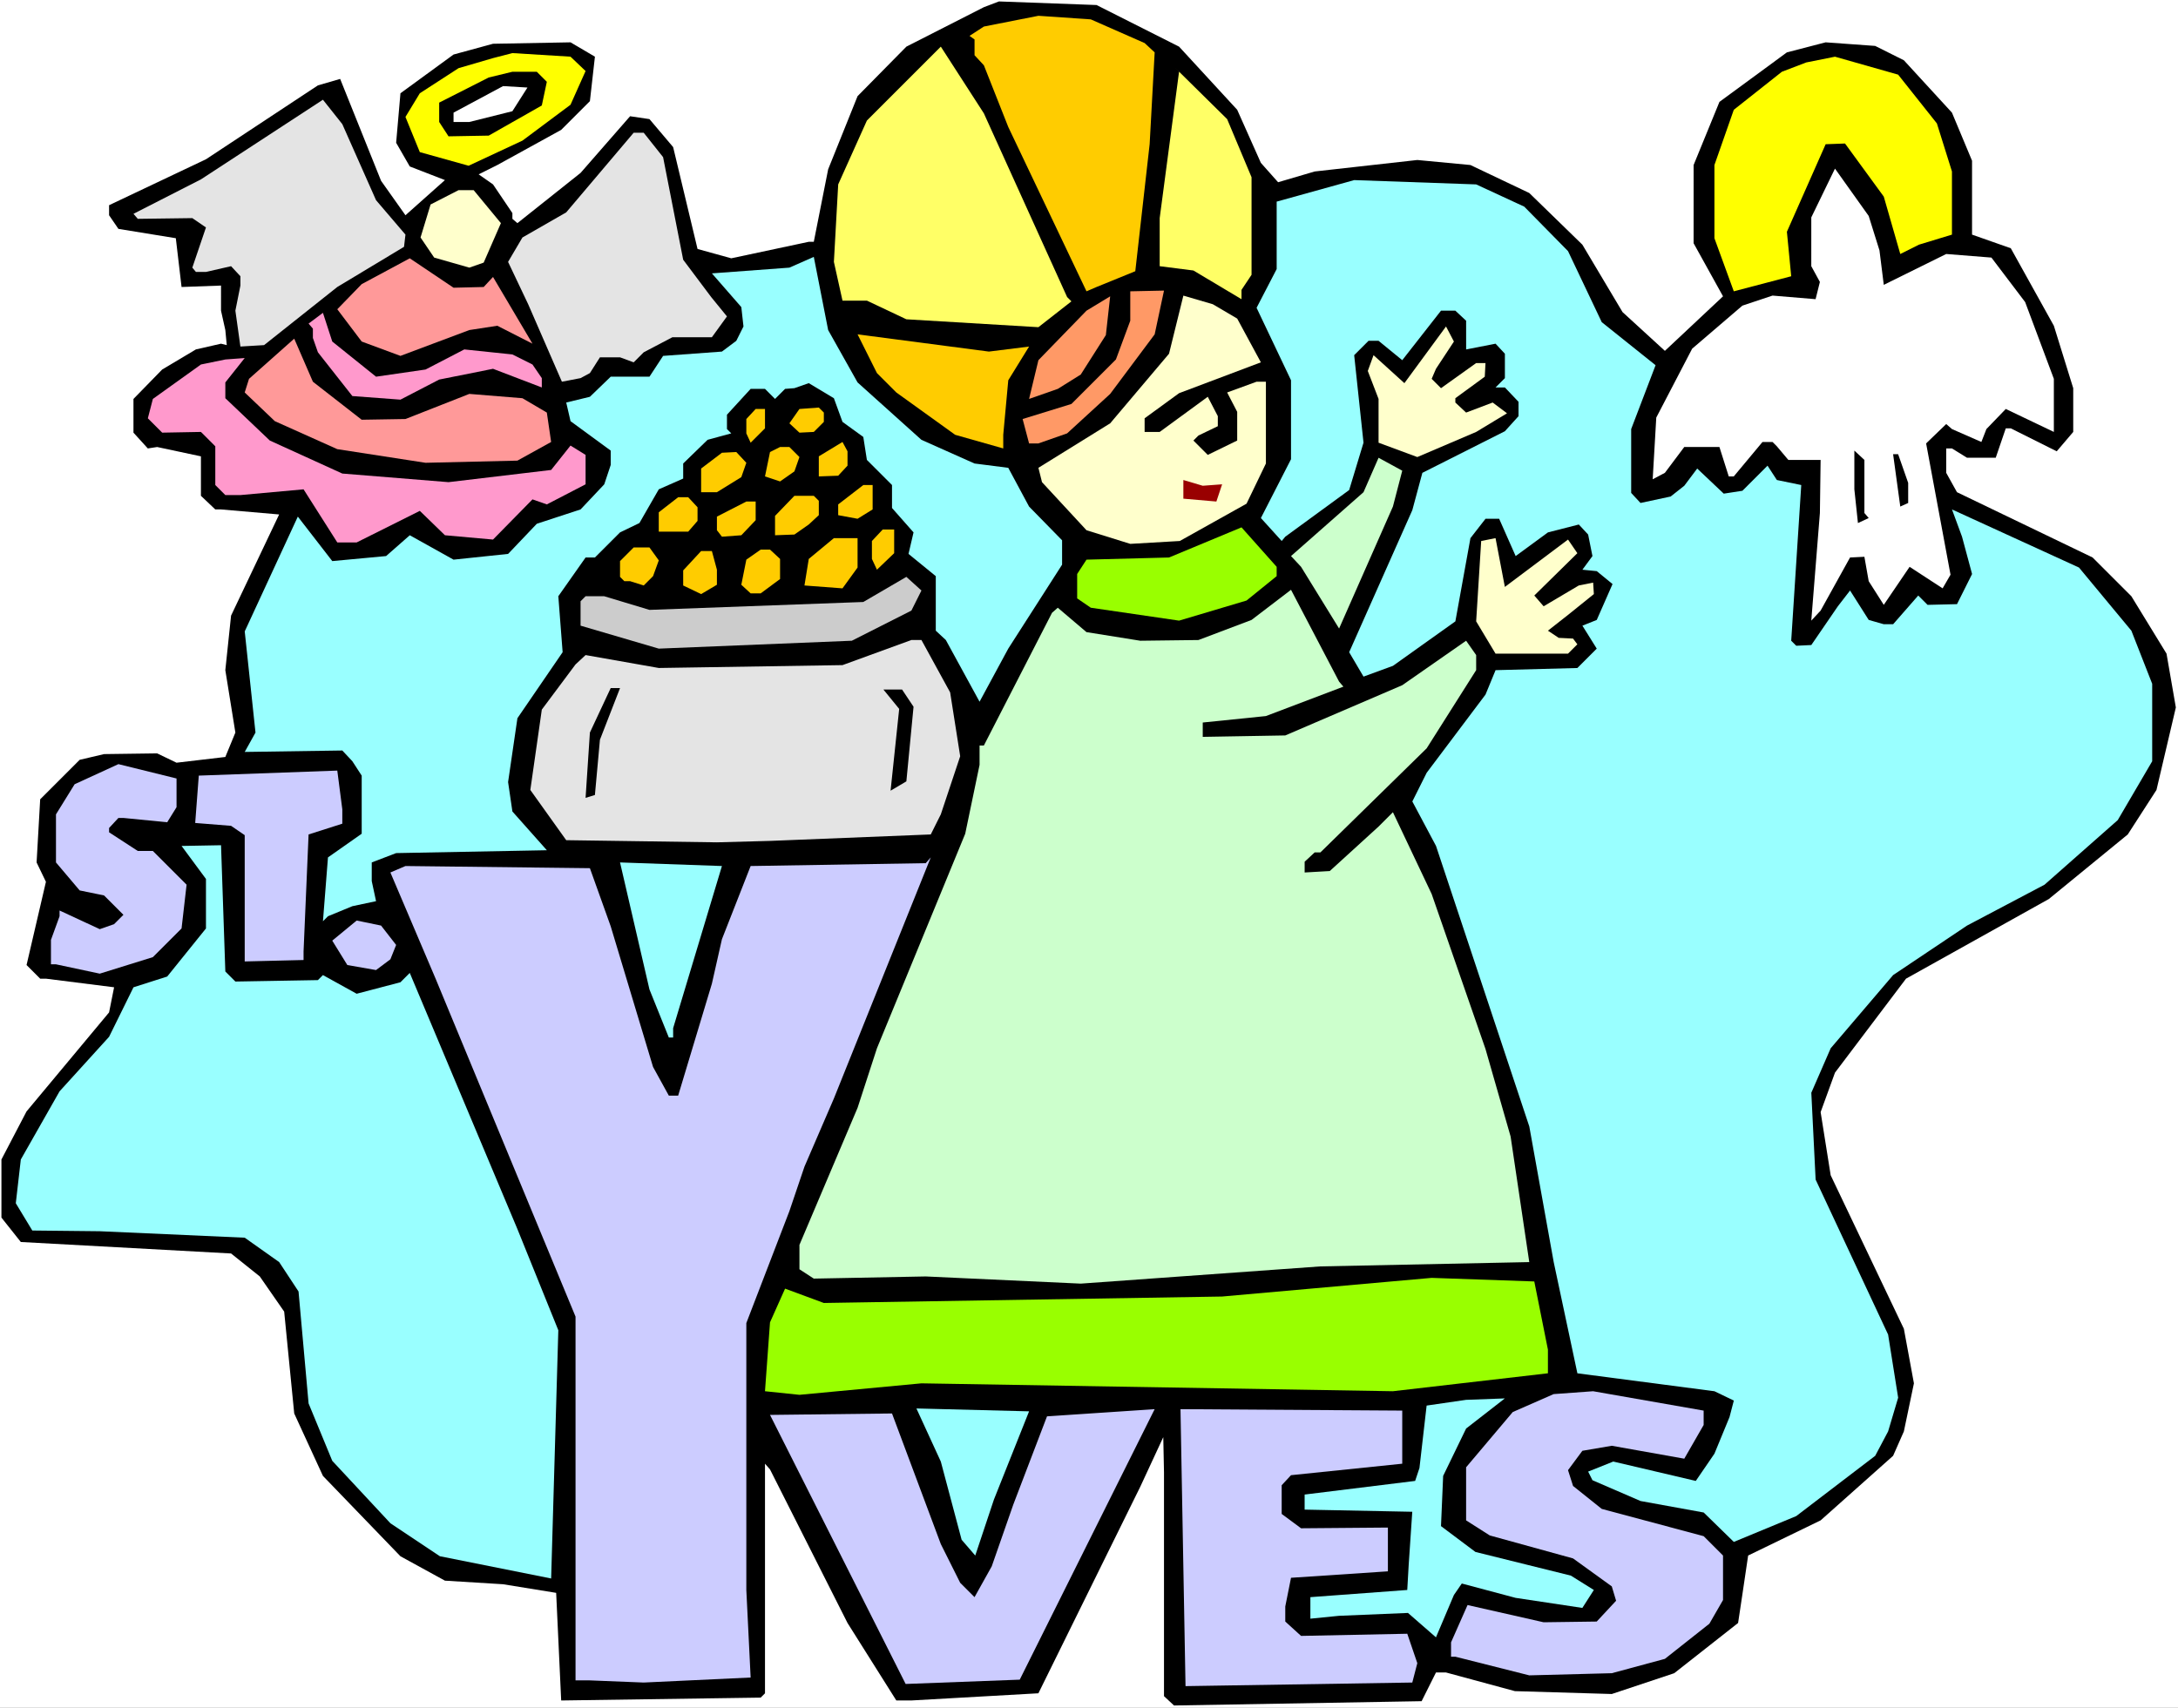
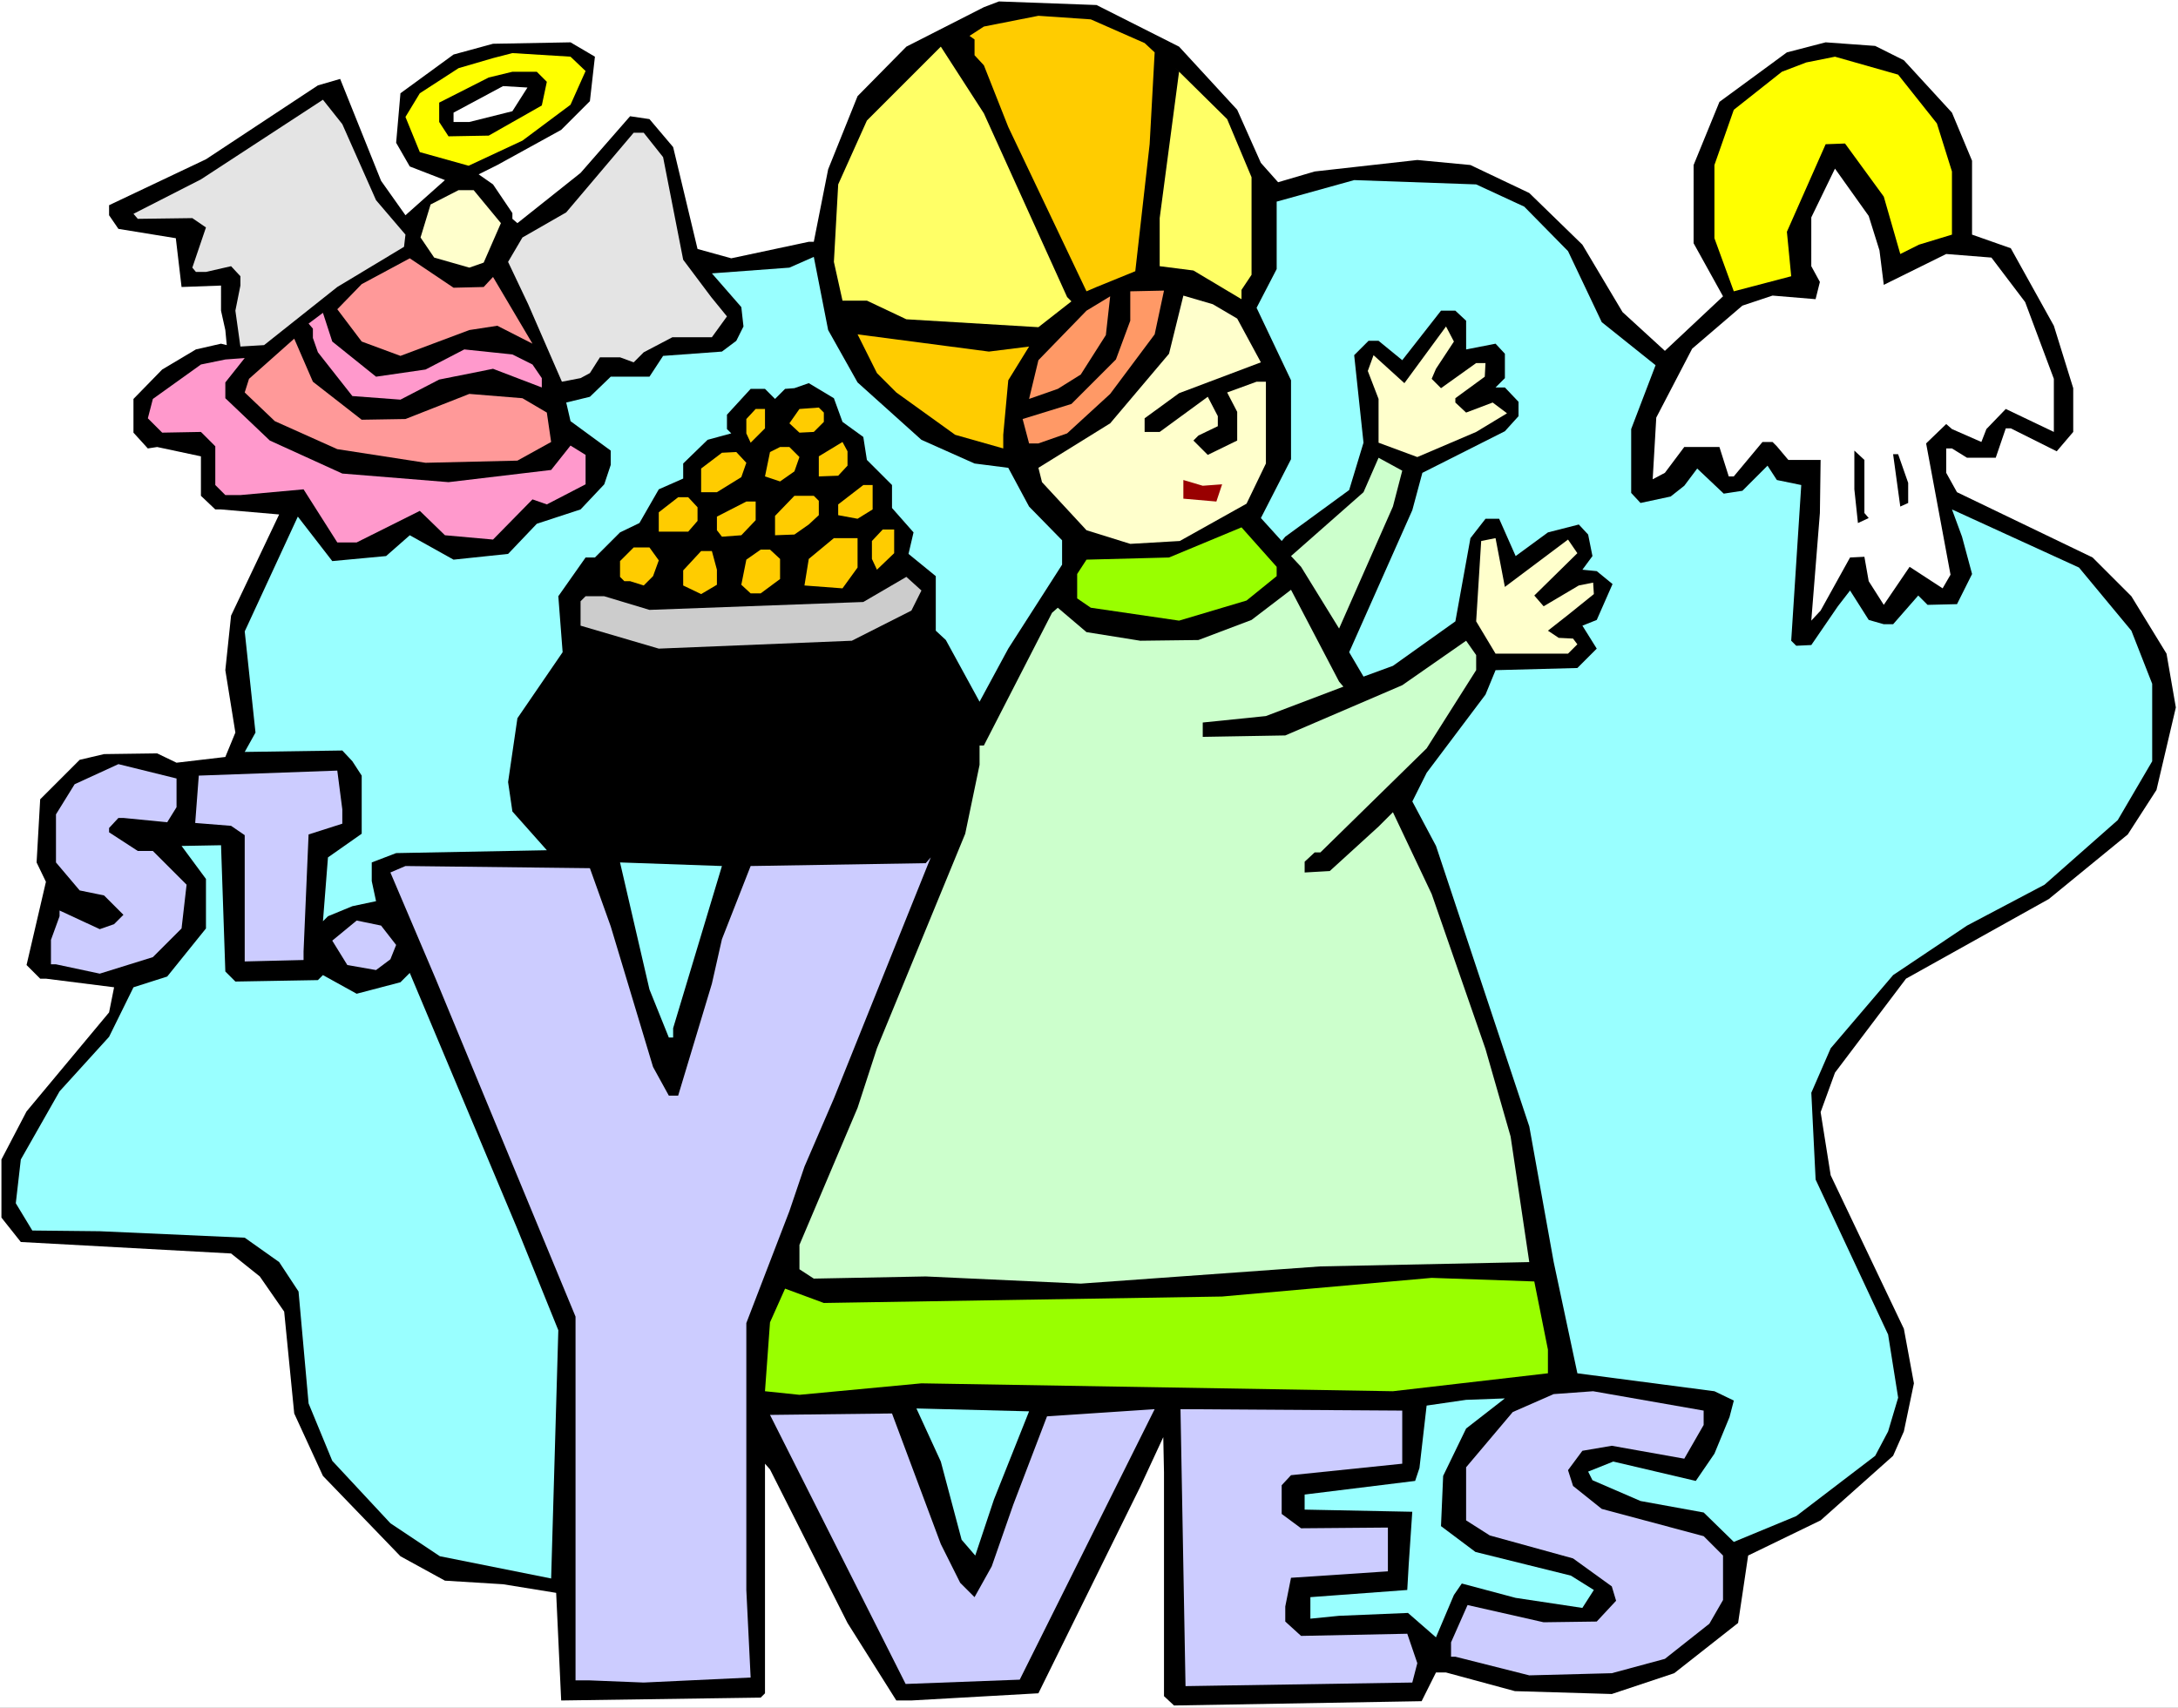
<svg xmlns="http://www.w3.org/2000/svg" xmlns:ns1="http://sodipodi.sourceforge.net/DTD/sodipodi-0.dtd" xmlns:ns2="http://www.inkscape.org/namespaces/inkscape" version="1.0" width="129.766mm" height="101.768mm" id="svg61" ns1:docname="Yves.wmf">
  <rect width="100%" height="100%" fill="#808080" stroke="none" />
  <ns1:namedview id="namedview61" pagecolor="#ffffff" bordercolor="#000000" borderopacity="0.25" ns2:showpageshadow="2" ns2:pageopacity="0.0" ns2:pagecheckerboard="0" ns2:deskcolor="#d1d1d1" ns2:document-units="mm" />
  <defs id="defs1">
    <pattern id="WMFhbasepattern" patternUnits="userSpaceOnUse" width="6" height="6" x="0" y="0" />
  </defs>
  <path style="fill:#ffffff;fill-opacity:1;fill-rule:evenodd;stroke:none" d="M 0,384.634 H 490.455 V 0 H 0 Z" id="path1" />
  <path style="fill:#000000;fill-opacity:1;fill-rule:evenodd;stroke:none" d="m 265.509,10.505 13.09,14.222 5.333,11.959 3.878,4.363 8.242,-2.424 23.109,-2.586 11.958,1.131 13.251,6.303 11.958,11.636 9.05,15.191 9.534,8.727 13.09,-12.282 -6.626,-11.959 V 37.17 l 5.818,-14.222 15.19,-11.151 8.726,-2.263 11.15,0.808 6.464,3.232 10.827,11.798 4.525,10.828 v 16.646 l 8.726,3.071 9.696,17.454 4.363,14.06 v 9.858 l -3.717,4.363 -10.342,-5.172 h -1.131 l -2.262,6.626 h -6.464 l -3.394,-2.101 h -1.293 v 5.495 l 2.424,4.363 30.542,14.707 8.726,8.727 7.918,12.929 2.101,12.121 -4.363,18.585 -6.464,10.02 -17.776,14.545 -32.158,17.939 -15.998,21.171 -3.232,8.889 2.262,14.222 16.483,34.585 2.262,12.282 -2.262,10.828 -2.424,5.495 -16.322,14.545 -16.322,7.919 -1.293,8.727 -0.97,6.464 -14.382,11.313 -14.059,4.687 -21.816,-0.646 -15.514,-4.202 h -2.262 l -3.232,6.464 -55.752,0.97 -2.262,-2.101 v -50.423 l -0.162,-7.919 -5.171,11.151 -22.947,46.544 -28.603,1.616 h -3.394 L 190.849,365.564 173.397,330.979 172.265,329.686 v 51.715 l -0.97,0.97 -44.925,0.646 -1.131,-24.242 -11.958,-1.939 -13.09,-0.808 -10.019,-5.495 -17.453,-18.1 -6.464,-14.06 -2.262,-22.949 -5.494,-7.919 -6.464,-5.172 L 4.686,279.748 0.323,274.253 V 261.163 L 5.979,250.335 24.563,228.033 25.694,222.376 10.342,220.437 H 9.05 l -3.07,-3.071 4.363,-18.747 -2.101,-4.363 0.808,-14.222 8.888,-8.889 5.494,-1.293 11.958,-0.162 4.363,2.101 10.989,-1.293 2.262,-5.495 -2.262,-14.06 1.293,-12.282 10.827,-22.787 -13.09,-1.131 h -1.293 l -3.232,-3.071 v -8.889 l -9.858,-2.101 -2.101,0.323 -3.232,-3.555 v -7.596 l 6.464,-6.626 7.595,-4.525 5.656,-1.293 1.293,0.323 -0.323,-3.394 -0.97,-4.363 V 64.321 L 40.885,64.644 39.592,53.655 26.664,51.554 24.563,48.483 v -2.263 l 21.816,-10.343 25.21,-16.646 5.01,-1.454 9.211,22.949 5.494,7.757 8.888,-7.919 -7.918,-3.071 -3.07,-5.333 0.97,-11.151 11.958,-8.727 8.888,-2.424 17.453,-0.323 5.494,3.232 -1.131,10.02 -6.464,6.464 -14.382,7.919 -4.202,2.101 3.232,2.263 4.363,6.464 v 1.293 l 1.131,0.97 14.221,-11.313 11.15,-12.767 4.363,0.646 5.333,6.303 5.494,22.949 7.595,2.101 17.453,-3.717 h 1.131 l 3.232,-16.323 6.626,-16.484 10.989,-11.151 17.453,-8.889 3.394,-1.293 21.978,0.808 z" id="path2" />
  <path style="fill:#ffcc00;fill-opacity:1;fill-rule:evenodd;stroke:none" d="m 257.752,9.697 2.262,2.101 -1.131,20.686 -3.232,28.605 -8.726,3.555 -2.262,0.97 -17.614,-37.009 -5.494,-13.899 -2.101,-2.263 V 8.889 l -1.131,-0.808 3.232,-2.101 12.282,-2.424 11.797,0.808 z" id="path3" />
  <path style="fill:#ffff00;fill-opacity:1;fill-rule:evenodd;stroke:none" d="m 131.865,15.999 -3.394,7.596 -10.827,8.081 -12.12,5.656 -10.989,-3.071 -3.232,-7.919 3.232,-5.333 8.726,-5.656 7.757,-2.263 4.363,-1.131 13.09,0.808 z" id="path4" />
  <path style="fill:#ffff66;fill-opacity:1;fill-rule:evenodd;stroke:none" d="m 240.299,66.907 0.97,0.97 -7.434,5.818 -29.734,-1.778 -8.888,-4.202 h -5.494 l -1.939,-8.727 0.97,-17.454 6.464,-14.383 16.645,-16.646 9.696,15.03 z" id="path5" />
  <path style="fill:#000000;fill-opacity:1;fill-rule:evenodd;stroke:none" d="m 123.139,18.424 -1.131,5.333 -11.958,6.788 -9.05,0.162 -2.101,-3.232 v -4.363 l 11.15,-5.656 5.333,-1.293 h 5.494 z" id="path6" />
  <path style="fill:#ffff66;fill-opacity:1;fill-rule:evenodd;stroke:none" d="M 281.83,39.918 V 61.897 l -2.262,3.394 v 2.101 L 268.74,60.927 261.145,59.958 V 49.13 l 4.363,-32.969 -1.131,-1.131 11.958,11.798 z" id="path7" />
  <path style="fill:#ffff00;fill-opacity:1;fill-rule:evenodd;stroke:none" d="m 436.158,27.797 3.394,10.828 v 14.222 l -7.434,2.263 -4.202,2.101 -3.717,-12.929 -8.726,-11.959 -4.363,0.162 -8.726,19.717 0.97,10.02 -12.928,3.394 -4.363,-11.959 v -16.484 l 4.363,-12.444 10.827,-8.565 5.494,-2.101 6.464,-1.293 14.221,4.04 z" id="path8" />
  <path style="fill:#ffffff;fill-opacity:1;fill-rule:evenodd;stroke:none" d="m 115.382,25.05 -9.696,2.424 h -3.555 v -2.101 l 11.15,-5.98 5.494,0.323 z" id="path9" />
  <path style="fill:#e4e4e4;fill-opacity:1;fill-rule:evenodd;stroke:none" d="m 84.678,45.089 6.626,7.757 -0.323,2.747 -15.029,9.05 -16.483,13.09 -5.333,0.323 -1.131,-8.081 1.131,-5.656 V 62.22 L 52.035,59.958 46.379,61.25 H 44.117 l -0.808,-0.97 3.07,-9.05 -3.07,-2.101 -12.282,0.162 -0.97,-1.131 15.19,-7.757 27.472,-17.939 4.363,5.495 z" id="path10" />
  <path style="fill:#e4e4e4;fill-opacity:1;fill-rule:evenodd;stroke:none" d="m 149.318,35.393 4.525,23.11 6.302,8.404 3.555,4.363 -3.394,4.687 h -8.888 l -6.464,3.394 -2.262,2.263 -3.07,-1.131 h -4.525 l -2.262,3.555 -2.101,1.131 -4.202,0.808 -7.595,-17.454 -4.525,-9.535 3.232,-5.495 9.858,-5.656 15.19,-17.939 h 2.262 z" id="path11" />
  <path style="fill:#ffffcc;fill-opacity:1;fill-rule:evenodd;stroke:none" d="m 112.797,50.261 -3.878,8.889 -3.232,1.131 -7.918,-2.263 -3.07,-4.525 2.262,-7.434 6.302,-3.232 h 3.394 z" id="path12" />
  <path style="fill:#ffffff;fill-opacity:1;fill-rule:evenodd;stroke:none" d="m 423.23,56.402 0.97,7.757 14.059,-6.949 10.181,0.808 7.595,10.02 6.464,17.292 v 11.959 l -10.827,-5.172 -4.363,4.525 -1.131,2.909 -6.626,-2.909 -1.293,-1.131 -4.525,4.363 5.494,29.575 -1.778,3.071 -7.434,-4.848 -5.818,8.565 -3.394,-5.333 -0.97,-5.495 -3.232,0.162 -6.626,11.959 -2.101,2.263 1.939,-24.242 0.162,-11.959 h -7.272 l -2.586,-3.071 -0.97,-0.97 h -2.262 l -6.464,7.757 h -1.131 l -2.101,-6.626 h -7.918 l -4.363,5.818 -2.747,1.454 0.808,-13.899 8.08,-15.515 11.312,-9.697 6.787,-2.263 9.696,0.808 0.97,-3.879 -1.939,-3.555 V 48.968 l 5.333,-10.99 7.595,10.666 z" id="path13" />
  <path style="fill:#99ffff;fill-opacity:1;fill-rule:evenodd;stroke:none" d="m 343.238,46.544 9.858,10.02 7.595,15.999 12.12,9.697 -5.494,14.383 v 14.383 l 2.101,2.263 6.787,-1.454 3.07,-2.424 2.909,-3.879 5.979,5.656 4.202,-0.646 5.656,-5.656 2.101,3.232 5.494,1.131 -2.262,35.07 1.131,1.131 3.394,-0.162 5.979,-8.727 2.747,-3.555 4.202,6.626 3.394,0.97 h 2.101 l 5.656,-6.464 2.101,2.101 6.626,-0.162 3.394,-6.788 -2.262,-8.404 -2.262,-6.141 28.603,13.09 11.797,14.222 4.686,11.959 v 17.454 l -7.757,13.252 -16.483,14.545 -17.453,9.212 -16.645,11.151 -14.059,16.484 -4.363,10.02 0.97,19.555 16.322,34.908 2.262,14.222 -2.262,7.596 -2.909,5.495 -17.776,13.575 -14.059,5.818 -6.787,-6.626 -14.221,-2.586 -10.827,-4.687 -0.97,-1.939 5.656,-2.263 18.584,4.364 4.202,-6.141 3.394,-8.242 0.97,-3.717 -4.363,-2.101 -30.866,-4.04 -5.333,-25.05 -5.494,-30.544 -21.008,-63.19 -5.333,-10.02 3.232,-6.464 13.251,-17.616 2.262,-5.495 18.422,-0.485 4.363,-4.363 -3.232,-5.172 3.232,-1.293 3.555,-8.081 -3.555,-2.909 -3.232,-0.323 2.262,-3.071 -0.97,-4.848 -2.101,-2.263 -6.949,1.778 -7.272,5.333 -3.717,-8.404 h -3.07 l -3.394,4.363 -3.394,18.747 -14.059,10.02 -6.626,2.424 -3.232,-5.495 14.221,-31.999 2.262,-8.404 18.584,-9.373 3.07,-3.394 v -3.232 l -3.07,-3.232 h -2.101 l 2.101,-2.101 v -5.495 l -2.101,-2.263 -6.626,1.293 V 72.24 l -2.424,-2.263 h -3.232 l -8.726,11.151 -5.333,-4.363 h -2.262 l -3.232,3.232 2.101,19.717 -3.232,10.666 -14.382,10.505 -0.808,0.97 -4.686,-5.172 6.787,-13.252 V 85.654 l -7.757,-16.323 4.525,-8.727 V 45.413 l 17.453,-4.848 27.472,0.97 z" id="path14" />
  <path style="fill:#ff9999;fill-opacity:1;fill-rule:evenodd;stroke:none" d="m 108.918,64.644 2.101,-2.263 8.888,15.03 -7.918,-4.04 -6.302,0.97 -15.514,5.818 -8.726,-3.232 -5.494,-7.272 5.494,-5.656 10.827,-5.818 9.858,6.626 z" id="path15" />
  <path style="fill:#99ffff;fill-opacity:1;fill-rule:evenodd;stroke:none" d="m 193.112,86.139 14.382,12.929 11.958,5.333 7.595,0.97 4.686,8.727 7.434,7.596 v 5.495 l -12.12,18.908 -6.464,11.959 -7.595,-13.899 -2.262,-2.101 v -12.282 l -6.141,-5.01 1.131,-4.848 -4.848,-5.495 v -5.172 l -5.656,-5.656 -0.808,-5.172 -4.686,-3.394 -1.939,-5.333 -5.656,-3.394 -3.232,1.131 -2.101,0.162 -2.262,2.263 -2.262,-2.263 h -3.232 l -5.333,5.818 v 3.232 l 0.97,0.97 -5.333,1.454 -5.494,5.333 v 3.394 l -5.494,2.424 -4.363,7.596 -4.363,2.101 -5.656,5.656 h -2.101 l -6.141,8.727 0.97,12.606 -10.181,14.868 -2.101,14.383 0.97,6.626 7.757,8.727 -33.936,0.646 -5.494,2.101 v 4.202 l 0.97,4.525 -5.333,1.131 -5.494,2.263 -1.131,1.131 1.131,-14.383 7.595,-5.333 v -13.09 l -2.101,-3.232 -2.262,-2.424 -21.978,0.323 2.424,-4.363 -2.424,-22.787 11.958,-25.858 7.757,10.02 12.12,-1.131 5.333,-4.687 9.858,5.495 12.282,-1.293 6.464,-6.788 9.858,-3.232 5.333,-5.656 1.454,-4.363 v -3.232 l -9.05,-6.626 -0.97,-4.202 5.333,-1.293 4.686,-4.525 h 8.726 l 3.07,-4.687 13.251,-0.97 3.232,-2.424 1.616,-3.232 -0.485,-4.363 -6.626,-7.596 17.453,-1.293 5.494,-2.424 3.232,16.484 z" id="path16" />
  <path style="fill:#ff9966;fill-opacity:1;fill-rule:evenodd;stroke:none" d="m 260.014,75.311 -10.019,13.414 -9.696,8.889 -6.464,2.263 h -2.101 l -1.454,-5.495 10.989,-3.394 10.019,-10.02 3.232,-8.727 v -6.626 l 7.595,-0.162 z" id="path17" />
  <path style="fill:#ff9966;fill-opacity:1;fill-rule:evenodd;stroke:none" d="m 243.369,84.361 -5.171,3.232 -6.464,2.263 2.101,-8.727 10.827,-11.151 5.333,-3.232 -0.97,8.727 z" id="path18" />
  <path style="fill:#ffffcc;fill-opacity:1;fill-rule:evenodd;stroke:none" d="m 278.598,71.755 5.333,9.858 -18.422,6.949 -7.757,5.656 v 3.071 h 3.394 l 10.827,-7.919 2.262,4.363 v 2.263 l -4.363,2.101 -1.131,1.131 3.232,3.232 6.626,-3.232 v -6.464 l -2.262,-4.363 6.626,-2.424 h 2.101 v 18.424 l -4.363,9.05 -15.029,8.404 -11.15,0.646 -9.858,-3.071 -10.019,-10.828 -0.808,-3.232 16.16,-10.02 13.251,-15.676 3.232,-13.09 6.626,1.939 z" id="path19" />
  <path style="fill:#ff99cc;fill-opacity:1;fill-rule:evenodd;stroke:none" d="m 84.678,84.846 11.15,-1.616 8.726,-4.525 10.827,1.131 4.525,2.263 2.101,3.071 v 2.101 L 111.019,83.068 98.899,85.492 90.173,90.017 79.346,89.209 71.589,79.351 70.458,76.119 v -2.101 l -0.97,-1.131 3.232,-2.424 2.101,6.464 z" id="path20" />
  <path style="fill:#ff9999;fill-opacity:1;fill-rule:evenodd;stroke:none" d="m 81.446,94.542 9.858,-0.162 14.382,-5.656 11.958,0.97 5.494,3.232 0.97,6.626 -7.595,4.202 -20.685,0.485 -19.877,-3.071 -14.059,-6.303 -6.787,-6.464 0.97,-3.071 10.181,-9.05 4.202,9.697 z" id="path21" />
  <path style="fill:#ffcc00;fill-opacity:1;fill-rule:evenodd;stroke:none" d="m 231.734,78.058 -4.686,7.596 -1.131,12.282 v 3.071 l -10.827,-3.071 -13.251,-9.535 -4.363,-4.363 -4.363,-8.727 29.573,3.879 z" id="path22" />
  <path style="fill:#ffffcc;fill-opacity:1;fill-rule:evenodd;stroke:none" d="m 323.361,83.068 -0.97,2.263 2.101,2.101 7.918,-5.656 h 2.101 l -0.162,3.071 -6.626,4.848 v 0.97 l 2.424,2.263 5.979,-2.263 3.232,2.424 -6.949,4.202 -13.251,5.656 -8.726,-3.232 v -9.858 l -2.424,-6.303 1.293,-3.555 6.949,6.303 9.373,-12.767 1.778,3.394 z" id="path23" />
  <path style="fill:#ff99cc;fill-opacity:1;fill-rule:evenodd;stroke:none" d="m 50.742,86.139 v 3.555 l 10.019,9.535 16.322,7.434 23.917,1.939 23.109,-2.747 4.363,-5.495 3.394,2.101 v 6.626 l -8.726,4.525 -3.232,-1.131 -8.888,9.05 -10.827,-0.97 -5.656,-5.495 -14.221,7.111 h -4.363 l -7.595,-11.959 -14.221,1.293 h -3.394 l -2.262,-2.263 v -8.727 l -3.232,-3.232 -8.726,0.162 -3.232,-3.232 1.131,-4.363 10.827,-7.757 5.494,-1.131 4.363,-0.323 z" id="path24" />
  <path style="fill:#ffcc00;fill-opacity:1;fill-rule:evenodd;stroke:none" d="m 172.265,96.482 -3.232,3.232 -0.97,-2.101 v -3.232 l 2.101,-2.263 h 2.101 z" id="path25" />
  <path style="fill:#ffcc00;fill-opacity:1;fill-rule:evenodd;stroke:none" d="m 201.353,124.602 -3.878,3.717 -1.131,-2.424 v -4.04 l 2.424,-2.586 h 2.586 z" id="path26" />
  <path style="fill:#ffcc00;fill-opacity:1;fill-rule:evenodd;stroke:none" d="m 185.517,92.926 v 2.101 l -2.262,2.263 -3.232,0.162 -2.262,-2.101 2.262,-3.232 4.363,-0.323 z" id="path27" />
  <path style="fill:#ffcc00;fill-opacity:1;fill-rule:evenodd;stroke:none" d="m 190.849,104.885 -2.101,2.263 -4.363,0.162 v -4.525 l 5.333,-3.232 1.131,2.101 z" id="path28" />
  <path style="fill:#ffcc00;fill-opacity:1;fill-rule:evenodd;stroke:none" d="m 180.022,102.946 -1.131,3.232 -3.232,2.263 -3.394,-1.131 1.131,-5.495 2.262,-1.131 h 2.101 z" id="path29" />
  <path style="fill:#ffcc00;fill-opacity:1;fill-rule:evenodd;stroke:none" d="m 168.064,104.239 -1.131,3.232 -5.494,3.394 h -3.555 v -5.333 l 4.686,-3.555 3.232,-0.162 z" id="path30" />
  <path style="fill:#000000;fill-opacity:1;fill-rule:evenodd;stroke:none" d="m 419.836,115.552 0.97,1.131 -2.424,1.131 -0.808,-7.596 v -8.727 l 2.262,2.101 z" id="path31" />
  <path style="fill:#000000;fill-opacity:1;fill-rule:evenodd;stroke:none" d="m 429.694,108.764 v 4.525 l -1.778,0.808 -1.616,-11.798 h 1.131 z" id="path32" />
  <path style="fill:#ccffcc;fill-opacity:1;fill-rule:evenodd;stroke:none" d="m 313.665,114.097 -12.12,27.474 -8.565,-13.899 -2.262,-2.424 16.322,-14.383 3.394,-7.757 5.333,2.909 z" id="path33" />
  <path style="fill:#ffcc00;fill-opacity:1;fill-rule:evenodd;stroke:none" d="m 196.505,114.744 -3.394,2.101 -4.363,-0.808 v -2.424 l 5.656,-4.363 h 2.101 z" id="path34" />
  <path style="fill:#990000;fill-opacity:1;fill-rule:evenodd;stroke:none" d="m 275.204,109.087 -1.293,3.879 -7.434,-0.646 v -4.202 l 4.363,1.293 z" id="path35" />
  <path style="fill:#ffcc00;fill-opacity:1;fill-rule:evenodd;stroke:none" d="m 157.075,114.259 v 3.071 l -2.101,2.424 h -6.626 v -4.363 l 4.363,-3.394 h 2.262 z" id="path36" />
  <path style="fill:#ffcc00;fill-opacity:1;fill-rule:evenodd;stroke:none" d="m 184.385,112.804 v 3.232 l -2.262,2.101 -3.232,2.263 -4.363,0.162 v -4.363 l 4.363,-4.525 h 4.363 z" id="path37" />
  <path style="fill:#ffcc00;fill-opacity:1;fill-rule:evenodd;stroke:none" d="m 170.165,117.168 -3.232,3.394 -4.363,0.323 -1.131,-1.454 v -3.071 l 6.626,-3.394 h 2.101 z" id="path38" />
  <path style="fill:#99ff00;fill-opacity:1;fill-rule:evenodd;stroke:none" d="m 287.486,129.773 -6.787,5.495 -15.19,4.525 -19.877,-2.909 -3.07,-2.101 v -5.495 l 2.101,-3.232 18.584,-0.485 16.322,-6.788 7.918,8.889 z" id="path39" />
  <path style="fill:#ffcc00;fill-opacity:1;fill-rule:evenodd;stroke:none" d="m 193.112,127.834 -3.394,4.687 -8.565,-0.646 0.97,-5.98 5.656,-4.687 h 5.333 z" id="path40" />
  <path style="fill:#ffcc00;fill-opacity:1;fill-rule:evenodd;stroke:none" d="m 148.349,126.218 -1.293,3.555 -2.101,2.101 -3.07,-0.97 h -1.293 l -0.97,-0.97 v -3.555 l 3.07,-3.071 h 3.555 z" id="path41" />
  <path style="fill:#ffcc00;fill-opacity:1;fill-rule:evenodd;stroke:none" d="m 161.438,128.319 v 3.394 l -3.555,2.101 -4.04,-1.939 v -3.394 l 4.04,-4.363 h 2.424 z" id="path42" />
  <path style="fill:#ffcc00;fill-opacity:1;fill-rule:evenodd;stroke:none" d="m 175.659,125.895 v 4.525 l -4.363,3.232 h -2.262 l -2.101,-1.939 1.131,-5.656 3.232,-2.263 h 2.101 z" id="path43" />
  <path style="fill:#ffffcc;fill-opacity:1;fill-rule:evenodd;stroke:none" d="m 353.096,121.531 2.101,3.071 -9.696,9.535 2.101,2.424 7.918,-4.687 3.232,-0.646 0.162,2.586 -5.818,4.687 -4.525,3.555 2.424,1.616 3.232,0.162 0.97,1.293 -2.101,2.101 h -16.322 l -4.363,-7.272 1.131,-18.1 3.232,-0.646 2.101,10.99 z" id="path44" />
  <path style="fill:#cccccc;fill-opacity:1;fill-rule:evenodd;stroke:none" d="m 205.232,137.531 -13.413,6.788 -43.47,1.778 -17.614,-5.172 v -5.495 l 1.131,-1.131 h 4.202 l 10.181,3.071 48.157,-1.778 9.696,-5.656 3.394,3.071 z" id="path45" />
  <path style="fill:#ccffcc;fill-opacity:1;fill-rule:evenodd;stroke:none" d="m 302.515,154.662 -17.453,6.626 -14.221,1.454 v 3.232 l 18.584,-0.323 26.341,-11.313 14.382,-10.02 2.262,3.232 v 3.394 l -11.15,17.616 -23.917,23.434 h -1.293 l -2.262,2.101 v 2.424 l 5.656,-0.323 10.989,-10.02 3.232,-3.232 8.726,18.424 12.12,34.908 5.656,19.717 4.202,28.282 -47.026,0.97 -53.974,3.879 -34.906,-1.616 -25.21,0.485 -3.232,-2.101 v -5.495 l 13.09,-30.868 4.363,-13.414 19.877,-48.322 3.232,-15.515 v -4.363 h 0.97 l 15.352,-29.898 1.293,-1.131 6.464,5.495 12.12,1.939 13.09,-0.162 11.958,-4.525 8.888,-6.788 10.827,20.686 z" id="path46" />
-   <path style="fill:#e4e4e4;fill-opacity:1;fill-rule:evenodd;stroke:none" d="m 213.958,155.954 2.262,14.383 -4.363,13.09 -2.262,4.525 -36.198,1.454 -11.958,0.323 -33.936,-0.485 -8.08,-11.313 2.586,-18.1 7.595,-10.181 2.262,-2.101 16.483,2.909 41.37,-0.646 15.514,-5.656 h 2.262 z" id="path47" />
  <path style="fill:#000000;fill-opacity:1;fill-rule:evenodd;stroke:none" d="m 135.097,166.621 -1.131,12.444 -2.101,0.646 0.97,-14.707 4.686,-10.02 h 2.101 z" id="path48" />
  <path style="fill:#000000;fill-opacity:1;fill-rule:evenodd;stroke:none" d="m 205.717,159.187 -1.616,16.808 -3.555,2.101 1.939,-18.424 -3.555,-4.363 h 4.202 z" id="path49" />
  <path style="fill:#ccccff;fill-opacity:1;fill-rule:evenodd;stroke:none" d="m 39.754,181.812 -2.101,3.394 -9.858,-0.97 H 26.664 l -2.101,2.263 v 0.97 l 6.464,4.202 h 3.394 l 7.595,7.596 -1.131,9.858 -6.464,6.464 -11.958,3.717 -9.858,-2.101 h -1.131 v -5.495 l 1.939,-5.333 v -1.293 l 9.05,4.202 3.232,-1.131 2.101,-2.101 -4.363,-4.363 -5.494,-1.131 -5.333,-6.303 v -10.828 l 4.202,-6.788 9.858,-4.525 13.09,3.232 z" id="path50" />
  <path style="fill:#ccccff;fill-opacity:1;fill-rule:evenodd;stroke:none" d="m 77.083,182.297 v 3.232 l -7.595,2.424 -1.131,26.343 v 1.939 l -13.251,0.323 v -28.444 l -3.07,-2.101 -8.08,-0.646 0.808,-10.666 31.189,-1.131 z" id="path51" />
  <path style="fill:#99ffff;fill-opacity:1;fill-rule:evenodd;stroke:none" d="m 50.742,218.821 2.262,2.263 18.584,-0.323 1.131,-1.131 7.595,4.202 9.858,-2.586 2.101,-2.101 24.24,57.695 9.211,22.787 -1.616,55.917 -25.048,-5.01 -11.15,-7.434 -13.09,-14.06 -5.333,-12.929 -2.262,-25.211 -4.363,-6.626 -7.757,-5.495 -32.643,-1.454 -15.19,-0.162 -3.717,-6.141 1.131,-9.858 8.726,-15.353 11.15,-12.282 5.494,-11.151 7.595,-2.424 8.726,-10.828 v -11.151 l -5.494,-7.434 8.888,-0.162 z" id="path52" />
  <path style="fill:#ccccff;fill-opacity:1;fill-rule:evenodd;stroke:none" d="m 137.521,208.64 9.534,31.676 3.555,6.464 h 2.101 l 7.595,-25.211 2.262,-10.02 6.464,-16.484 39.43,-0.646 1.131,-1.293 -21.816,54.301 -6.626,15.353 -3.394,10.02 -9.696,25.211 v 60.119 l 0.97,19.717 -24.078,1.131 -12.12,-0.485 h -3.232 v -81.937 l -31.512,-76.119 -10.181,-23.918 3.394,-1.454 41.531,0.485 z" id="path53" />
  <path style="fill:#99ffff;fill-opacity:1;fill-rule:evenodd;stroke:none" d="m 151.581,231.588 v 2.101 h -0.97 l -4.363,-10.828 -6.626,-28.605 22.947,0.808 z" id="path54" />
  <path style="fill:#ccccff;fill-opacity:1;fill-rule:evenodd;stroke:none" d="m 89.203,212.841 -1.293,3.232 -3.232,2.424 -6.464,-1.131 -3.394,-5.495 5.494,-4.525 5.494,1.131 z" id="path55" />
  <path style="fill:#99ff00;fill-opacity:1;fill-rule:evenodd;stroke:none" d="m 275.204,292.031 47.187,-4.202 23.109,0.808 3.07,15.353 v 5.333 l -34.906,4.04 -106.171,-1.778 -27.472,2.586 -7.757,-0.808 1.131,-15.515 3.394,-7.596 8.726,3.232 z" id="path56" />
  <path style="fill:#99ffff;fill-opacity:1;fill-rule:evenodd;stroke:none" d="m 223.816,337.767 -4.202,12.606 -3.07,-3.555 -4.686,-17.616 -5.494,-11.959 25.371,0.646 z" id="path57" />
  <path style="fill:#99ffff;fill-opacity:1;fill-rule:evenodd;stroke:none" d="m 330.148,321.767 -5.171,10.666 -0.485,11.313 7.757,5.818 21.493,5.333 5.171,3.232 -2.586,4.04 -15.029,-2.263 -12.12,-3.232 -1.778,2.586 -4.04,9.535 -6.302,-5.495 -15.514,0.646 -6.464,0.646 v -4.848 l 21.816,-1.616 0.323,-5.656 0.808,-11.959 -24.24,-0.485 v -3.394 l 24.886,-3.071 0.97,-2.909 1.616,-14.06 8.888,-1.293 8.726,-0.323 z" id="path58" />
  <path style="fill:#ccccff;fill-opacity:1;fill-rule:evenodd;stroke:none" d="m 383.638,320.959 -4.363,7.596 -16.322,-2.909 -6.626,1.131 -3.232,4.363 1.131,3.555 6.464,5.172 22.947,6.141 4.363,4.363 v 10.02 l -3.07,5.333 -10.019,7.919 -11.958,3.232 -18.584,0.485 -16.645,-4.202 h -0.97 v -3.232 l 3.717,-8.404 17.13,3.879 11.958,-0.162 4.363,-4.687 -0.97,-3.232 -8.726,-6.303 -18.746,-5.172 -5.333,-3.394 v -11.959 l 10.504,-12.444 9.211,-4.04 8.888,-0.646 24.886,4.363 z" id="path59" />
  <path style="fill:#ccccff;fill-opacity:1;fill-rule:evenodd;stroke:none" d="m 211.857,347.786 4.363,8.727 3.232,3.232 3.878,-6.949 4.848,-13.899 7.595,-19.878 24.24,-1.616 -30.381,60.927 -25.694,0.97 -30.542,-60.604 27.472,-0.323 z" id="path60" />
  <path style="fill:#ccccff;fill-opacity:1;fill-rule:evenodd;stroke:none" d="m 315.766,329.686 -25.048,2.586 -2.101,2.263 v 6.464 l 4.363,3.232 19.554,-0.162 v 9.858 l -21.816,1.454 -1.293,6.464 v 3.394 l 3.555,3.232 23.917,-0.485 2.262,6.626 -1.131,4.364 -51.066,0.808 -1.131,-62.382 49.934,0.323 z" id="path61" />
</svg>